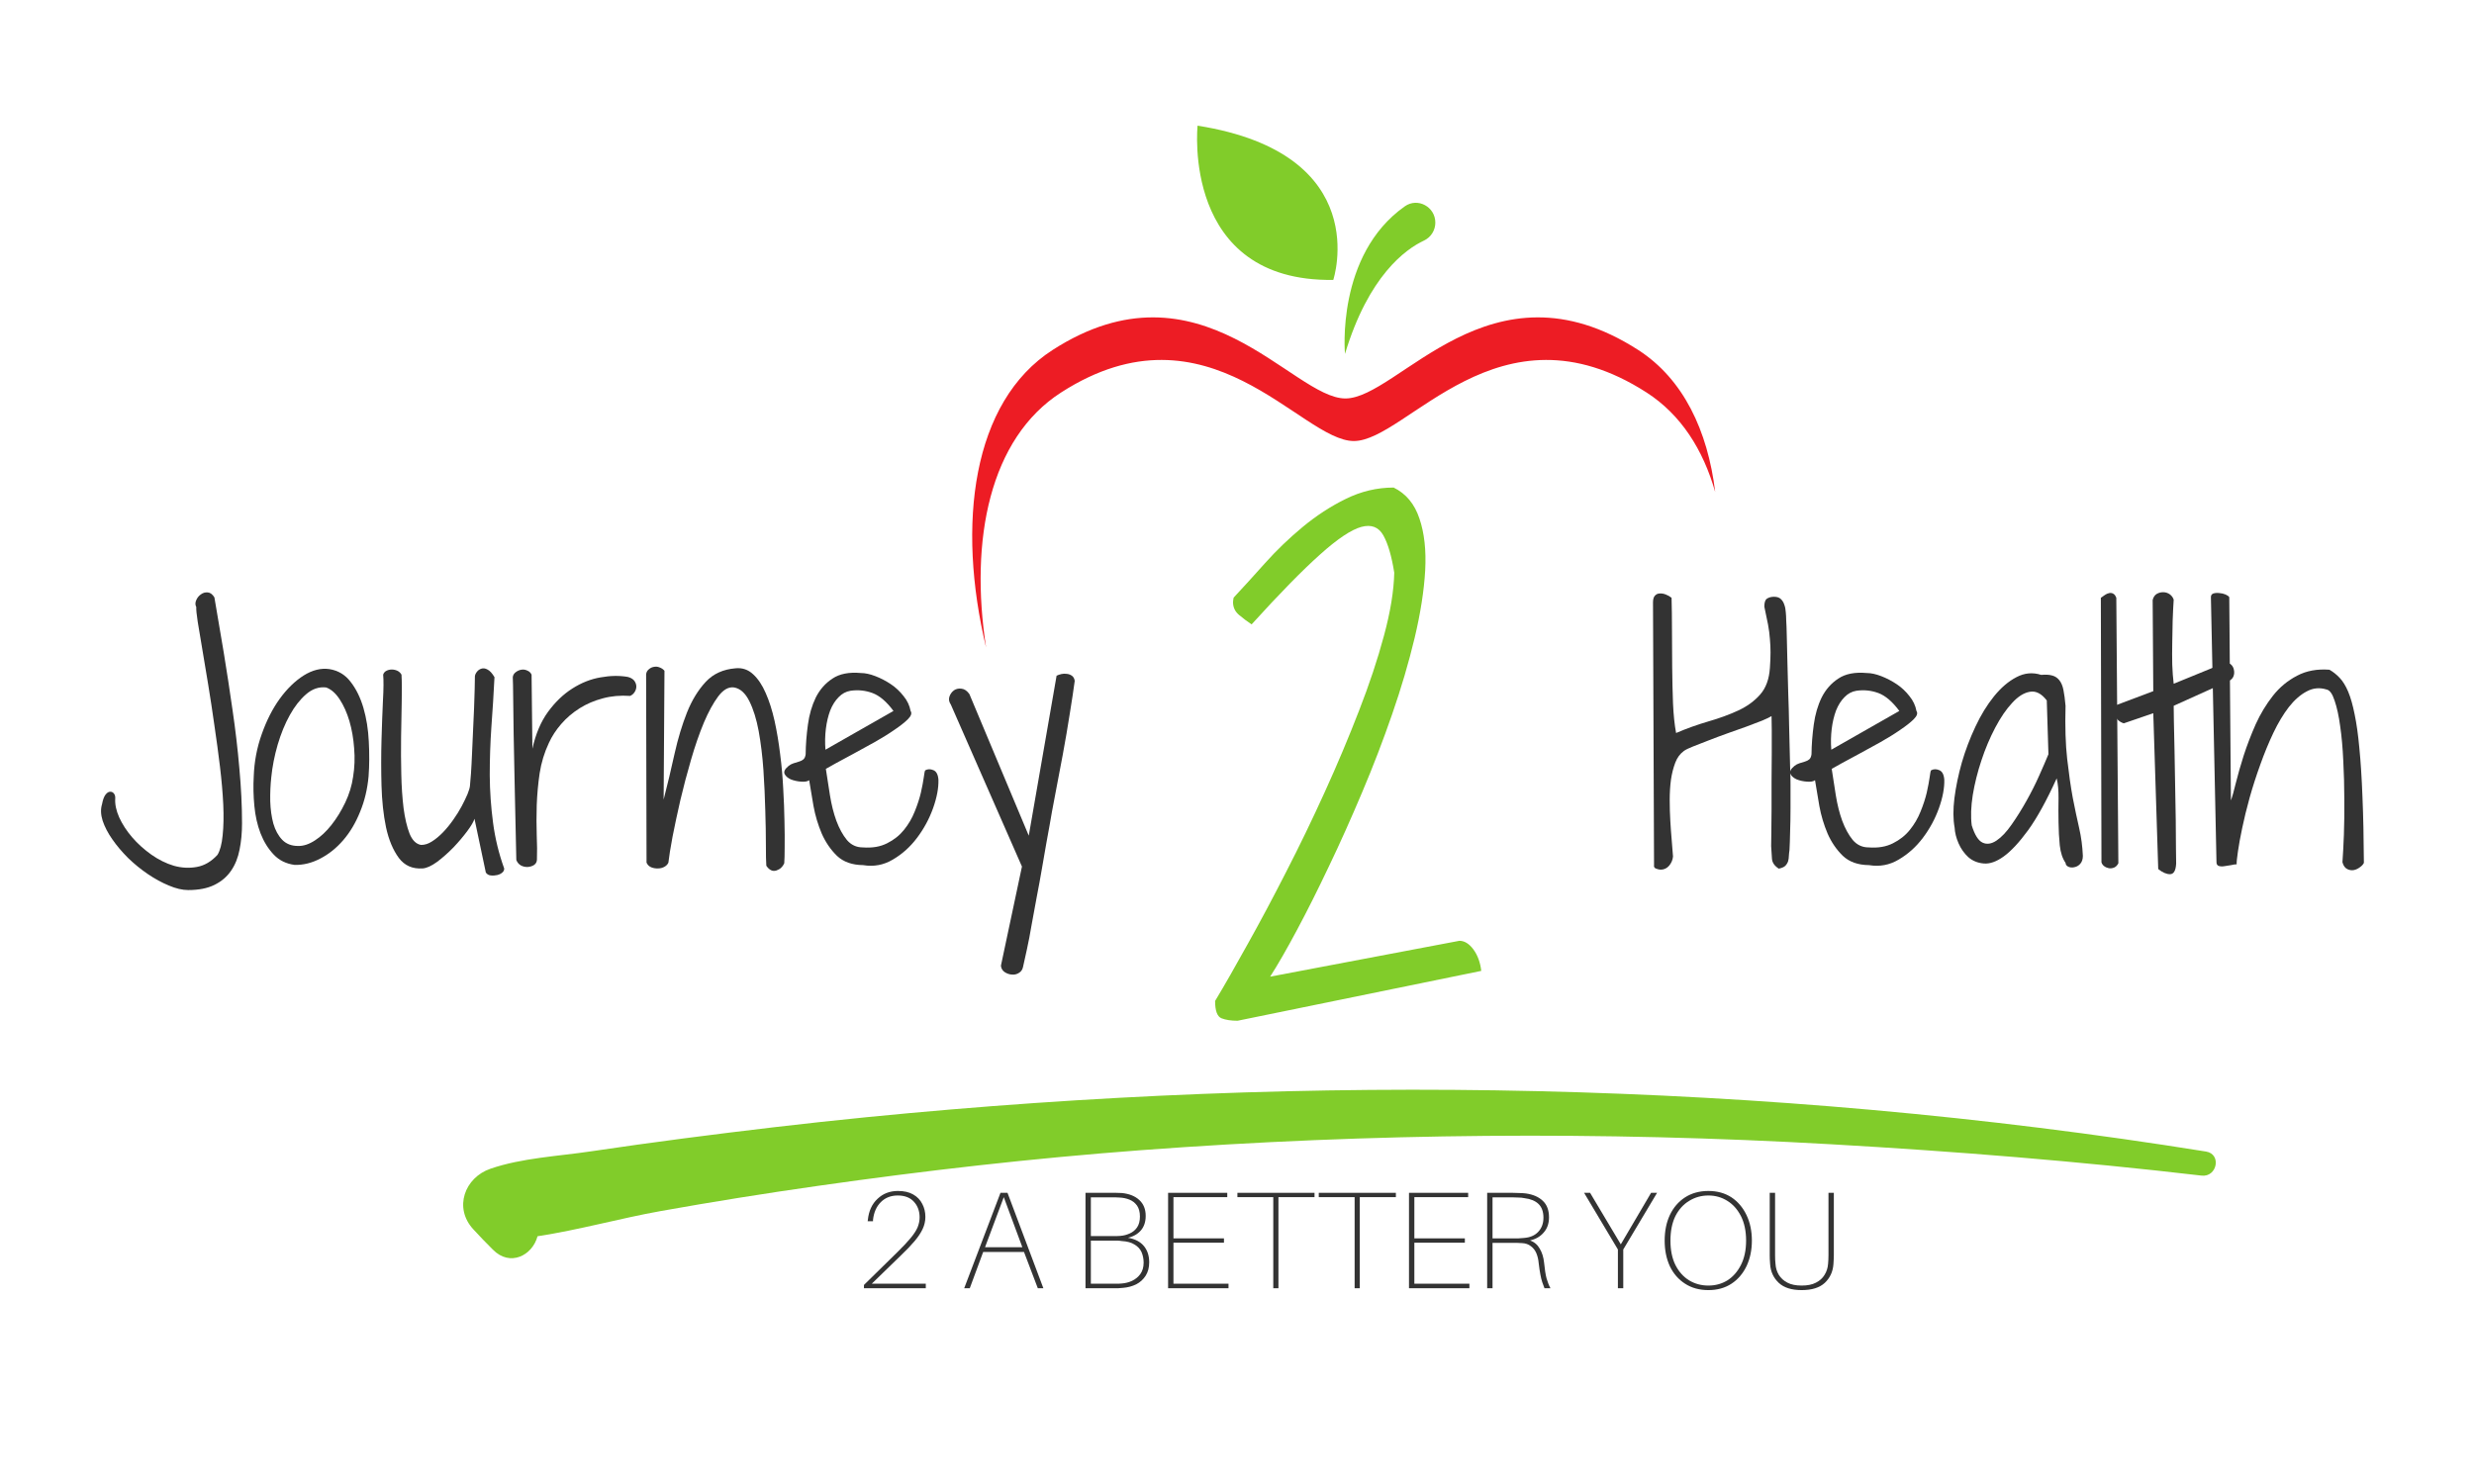
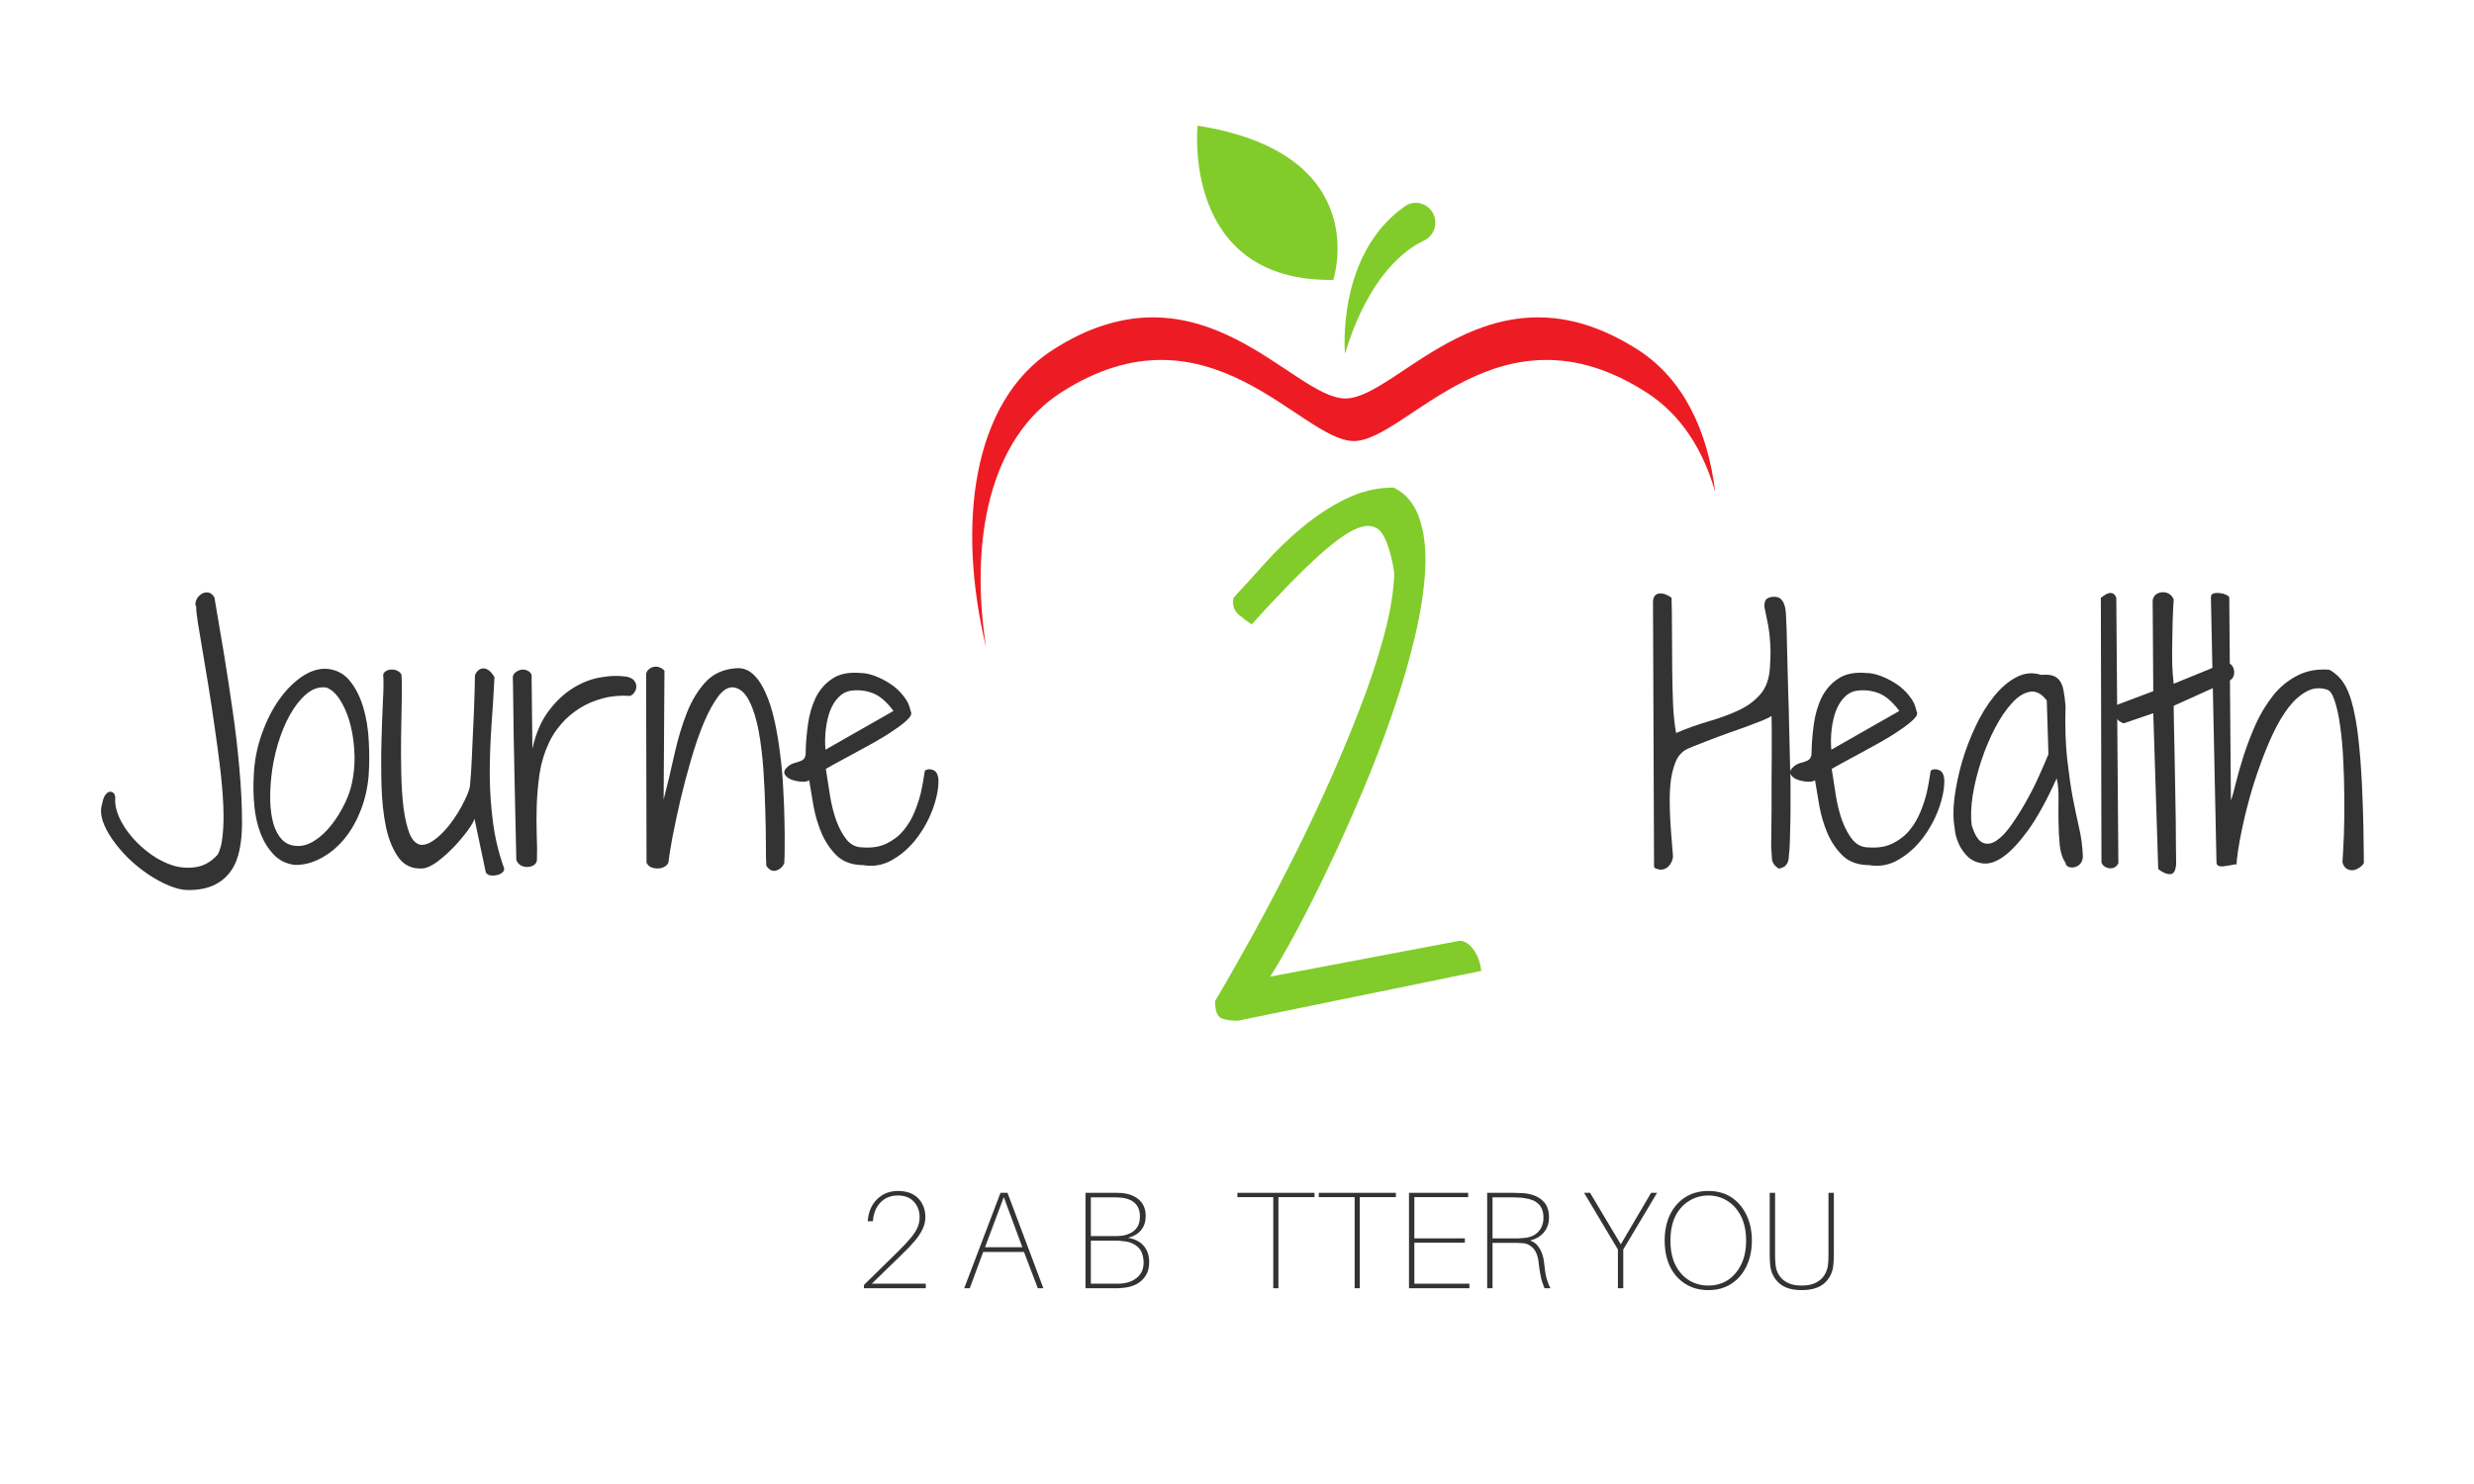
<svg xmlns="http://www.w3.org/2000/svg" width="250" zoomAndPan="magnify" viewBox="0 0 187.5 112.5" height="150" preserveAspectRatio="xMidYMid meet" version="1.0">
  <defs>
    <g />
    <clipPath id="a3a3a2a384">
      <path d="M 73 24 L 129.992 24 L 129.992 49.094 L 73 49.094 Z M 73 24 " clip-rule="nonzero" />
    </clipPath>
    <clipPath id="fbeb80b26b">
      <path d="M 90 9.52 L 102 9.52 L 102 22 L 90 22 Z M 90 9.52 " clip-rule="nonzero" />
    </clipPath>
  </defs>
  <g fill="#81cc2a" fill-opacity="1">
    <g transform="translate(91.465, 77.773)">
      <g>
        <path d="M 0.625 -1.891 C 1.344 -3.086 2.164 -4.523 3.094 -6.203 C 4.031 -7.879 5 -9.695 6 -11.656 C 7.008 -13.613 7.988 -15.641 8.938 -17.734 C 9.895 -19.836 10.758 -21.891 11.531 -23.891 C 12.312 -25.891 12.941 -27.785 13.422 -29.578 C 13.91 -31.379 14.172 -32.973 14.203 -34.359 C 14.004 -35.617 13.727 -36.562 13.375 -37.188 C 13.02 -37.82 12.461 -38.035 11.703 -37.828 C 10.941 -37.617 9.898 -36.922 8.578 -35.734 C 7.254 -34.555 5.523 -32.789 3.391 -30.438 C 3.066 -30.656 2.75 -30.895 2.438 -31.156 C 2.133 -31.414 1.984 -31.738 1.984 -32.125 C 1.984 -32.156 1.988 -32.211 2 -32.297 C 2.02 -32.379 2.031 -32.438 2.031 -32.469 C 2.75 -33.238 3.539 -34.109 4.406 -35.078 C 5.281 -36.055 6.234 -36.973 7.266 -37.828 C 8.297 -38.68 9.383 -39.391 10.531 -39.953 C 11.688 -40.523 12.895 -40.812 14.156 -40.812 C 15.094 -40.352 15.742 -39.57 16.109 -38.469 C 16.484 -37.375 16.629 -36.062 16.547 -34.531 C 16.461 -33 16.195 -31.297 15.75 -29.422 C 15.301 -27.547 14.734 -25.617 14.047 -23.641 C 13.367 -21.672 12.609 -19.691 11.766 -17.703 C 10.93 -15.723 10.094 -13.852 9.25 -12.094 C 8.414 -10.332 7.609 -8.723 6.828 -7.266 C 6.055 -5.816 5.379 -4.641 4.797 -3.734 L 19.141 -6.453 C 19.523 -6.453 19.879 -6.234 20.203 -5.797 C 20.523 -5.359 20.723 -4.816 20.797 -4.172 L 2.328 -0.391 C 1.836 -0.391 1.43 -0.453 1.109 -0.578 C 0.785 -0.711 0.625 -1.148 0.625 -1.891 Z M 0.625 -1.891 " />
      </g>
    </g>
  </g>
  <g fill="#333333" fill-opacity="1">
    <g transform="translate(124.716, 65.662)">
      <g>
        <path d="M 9.547 -11.375 C 9.41 -11.289 9.172 -11.176 8.828 -11.031 C 8.484 -10.895 8.086 -10.742 7.641 -10.578 C 7.203 -10.422 6.734 -10.254 6.234 -10.078 C 5.734 -9.898 5.258 -9.723 4.812 -9.547 C 4.363 -9.379 3.961 -9.223 3.609 -9.078 C 3.266 -8.941 3.031 -8.828 2.906 -8.734 C 2.613 -8.523 2.395 -8.227 2.25 -7.844 C 2.102 -7.457 1.992 -7.023 1.922 -6.547 C 1.859 -6.066 1.828 -5.555 1.828 -5.016 C 1.828 -4.473 1.844 -3.941 1.875 -3.422 C 1.906 -2.898 1.941 -2.398 1.984 -1.922 C 2.023 -1.453 2.055 -1.055 2.078 -0.734 C 2.055 -0.473 1.957 -0.238 1.781 -0.031 C 1.613 0.164 1.398 0.266 1.141 0.266 C 1.047 0.266 0.93 0.238 0.797 0.188 C 0.672 0.145 0.617 0.055 0.641 -0.078 L 0.562 -20 C 0.562 -20.227 0.609 -20.395 0.703 -20.5 C 0.805 -20.613 0.93 -20.672 1.078 -20.672 C 1.223 -20.68 1.375 -20.656 1.531 -20.594 C 1.695 -20.531 1.844 -20.445 1.969 -20.344 C 1.988 -19.633 2 -18.816 2 -17.891 C 2 -16.961 2.004 -16.023 2.016 -15.078 C 2.023 -14.129 2.047 -13.219 2.078 -12.344 C 2.117 -11.469 2.195 -10.719 2.312 -10.094 C 3.113 -10.438 3.926 -10.727 4.75 -10.969 C 5.582 -11.207 6.336 -11.484 7.016 -11.797 C 7.691 -12.109 8.25 -12.516 8.688 -13.016 C 9.125 -13.516 9.367 -14.188 9.422 -15.031 C 9.453 -15.469 9.469 -15.859 9.469 -16.203 C 9.469 -16.547 9.453 -16.883 9.422 -17.219 C 9.398 -17.562 9.352 -17.926 9.281 -18.312 C 9.207 -18.695 9.113 -19.148 9 -19.672 C 9 -19.992 9.066 -20.195 9.203 -20.281 C 9.348 -20.375 9.523 -20.422 9.734 -20.422 C 9.961 -20.422 10.133 -20.363 10.25 -20.25 C 10.375 -20.133 10.461 -19.988 10.516 -19.812 C 10.578 -19.645 10.613 -19.457 10.625 -19.25 C 10.645 -19.039 10.656 -18.848 10.656 -18.672 C 10.676 -18.391 10.691 -17.957 10.703 -17.375 C 10.723 -16.789 10.738 -16.133 10.75 -15.406 C 10.77 -14.688 10.789 -13.914 10.812 -13.094 C 10.844 -12.281 10.863 -11.508 10.875 -10.781 C 10.895 -10.062 10.91 -9.41 10.922 -8.828 C 10.941 -8.242 10.953 -7.816 10.953 -7.547 C 10.973 -7.203 10.984 -6.742 10.984 -6.172 C 10.984 -5.598 10.984 -5.004 10.984 -4.391 C 10.984 -3.773 10.973 -3.176 10.953 -2.594 C 10.941 -2.02 10.926 -1.562 10.906 -1.219 C 10.883 -1.07 10.867 -0.926 10.859 -0.781 C 10.859 -0.633 10.836 -0.492 10.797 -0.359 C 10.754 -0.234 10.68 -0.117 10.578 -0.016 C 10.473 0.078 10.312 0.145 10.094 0.188 C 9.77 -0.02 9.598 -0.27 9.578 -0.562 C 9.555 -0.852 9.535 -1.172 9.516 -1.516 C 9.516 -1.711 9.52 -2.066 9.531 -2.578 C 9.539 -3.086 9.547 -3.676 9.547 -4.344 C 9.547 -5.008 9.547 -5.711 9.547 -6.453 C 9.555 -7.191 9.562 -7.891 9.562 -8.547 C 9.562 -9.211 9.562 -9.801 9.562 -10.312 C 9.562 -10.82 9.555 -11.176 9.547 -11.375 Z M 9.547 -11.375 " />
      </g>
    </g>
  </g>
  <g fill="#333333" fill-opacity="1">
    <g transform="translate(136.088, 65.662)">
      <g>
        <path d="M 1.469 -6.516 C 1.352 -6.422 1.148 -6.383 0.859 -6.406 C 0.578 -6.426 0.316 -6.484 0.078 -6.578 C -0.148 -6.68 -0.305 -6.816 -0.391 -6.984 C -0.473 -7.16 -0.375 -7.363 -0.094 -7.594 C 0.02 -7.688 0.145 -7.754 0.281 -7.797 C 0.414 -7.836 0.551 -7.879 0.688 -7.922 C 0.832 -7.961 0.945 -8.02 1.031 -8.094 C 1.125 -8.176 1.18 -8.305 1.203 -8.484 C 1.211 -9.223 1.27 -9.973 1.375 -10.734 C 1.477 -11.492 1.676 -12.176 1.969 -12.781 C 2.27 -13.383 2.691 -13.863 3.234 -14.219 C 3.773 -14.582 4.492 -14.723 5.391 -14.641 C 5.711 -14.641 6.078 -14.562 6.484 -14.406 C 6.891 -14.25 7.281 -14.047 7.656 -13.797 C 8.031 -13.547 8.352 -13.242 8.625 -12.891 C 8.906 -12.547 9.082 -12.172 9.156 -11.766 C 9.27 -11.598 9.203 -11.391 8.953 -11.141 C 8.711 -10.898 8.367 -10.629 7.922 -10.328 C 7.484 -10.023 6.988 -9.719 6.438 -9.406 C 5.883 -9.102 5.352 -8.812 4.844 -8.531 C 4.332 -8.258 3.879 -8.016 3.484 -7.797 C 3.098 -7.586 2.848 -7.445 2.734 -7.375 C 2.828 -6.738 2.93 -6.066 3.047 -5.359 C 3.16 -4.66 3.32 -4.02 3.531 -3.438 C 3.75 -2.852 4.016 -2.367 4.328 -1.984 C 4.648 -1.609 5.051 -1.422 5.531 -1.422 C 6.25 -1.367 6.863 -1.473 7.375 -1.734 C 7.895 -1.992 8.32 -2.332 8.656 -2.75 C 9 -3.176 9.27 -3.641 9.469 -4.141 C 9.676 -4.648 9.832 -5.129 9.938 -5.578 C 10.039 -6.035 10.113 -6.422 10.156 -6.734 C 10.195 -7.055 10.234 -7.234 10.266 -7.266 C 10.453 -7.367 10.656 -7.375 10.875 -7.281 C 11.102 -7.195 11.234 -6.957 11.266 -6.562 C 11.285 -5.926 11.148 -5.203 10.859 -4.391 C 10.566 -3.578 10.16 -2.828 9.641 -2.141 C 9.129 -1.461 8.52 -0.914 7.812 -0.5 C 7.113 -0.082 6.363 0.055 5.562 -0.078 C 4.727 -0.086 4.066 -0.32 3.578 -0.781 C 3.098 -1.25 2.711 -1.812 2.422 -2.469 C 2.141 -3.133 1.93 -3.832 1.797 -4.562 C 1.672 -5.289 1.562 -5.941 1.469 -6.516 Z M 7.859 -11.766 C 7.336 -12.473 6.805 -12.926 6.266 -13.125 C 5.734 -13.32 5.18 -13.379 4.609 -13.297 C 4.266 -13.242 3.961 -13.082 3.703 -12.812 C 3.441 -12.551 3.227 -12.211 3.062 -11.797 C 2.906 -11.379 2.797 -10.914 2.734 -10.406 C 2.672 -9.895 2.66 -9.367 2.703 -8.828 Z M 7.859 -11.766 " />
      </g>
    </g>
  </g>
  <g fill="#333333" fill-opacity="1">
    <g transform="translate(147.606, 65.662)">
      <g>
        <path d="M 8.938 -0.25 C 8.707 -0.582 8.562 -1.023 8.5 -1.578 C 8.445 -2.141 8.414 -2.723 8.406 -3.328 C 8.395 -3.941 8.395 -4.547 8.406 -5.141 C 8.414 -5.734 8.367 -6.238 8.266 -6.656 C 7.504 -4.977 6.785 -3.672 6.109 -2.734 C 5.43 -1.805 4.812 -1.141 4.25 -0.734 C 3.695 -0.336 3.191 -0.16 2.734 -0.203 C 2.273 -0.242 1.883 -0.406 1.562 -0.688 C 1.25 -0.977 1.004 -1.328 0.828 -1.734 C 0.648 -2.148 0.551 -2.547 0.531 -2.922 C 0.414 -3.547 0.41 -4.289 0.516 -5.156 C 0.629 -6.031 0.816 -6.93 1.078 -7.859 C 1.348 -8.785 1.691 -9.691 2.109 -10.578 C 2.523 -11.461 2.992 -12.227 3.516 -12.875 C 4.047 -13.531 4.613 -14.016 5.219 -14.328 C 5.82 -14.648 6.445 -14.707 7.094 -14.5 C 7.426 -14.531 7.703 -14.516 7.922 -14.453 C 8.141 -14.398 8.32 -14.281 8.469 -14.094 C 8.613 -13.914 8.719 -13.664 8.781 -13.344 C 8.844 -13.031 8.895 -12.633 8.938 -12.156 C 8.895 -10.57 8.938 -9.227 9.062 -8.125 C 9.188 -7.02 9.328 -6.039 9.484 -5.188 C 9.648 -4.344 9.812 -3.578 9.969 -2.891 C 10.125 -2.211 10.219 -1.508 10.25 -0.781 C 10.25 -0.52 10.18 -0.316 10.047 -0.172 C 9.922 -0.035 9.773 0.047 9.609 0.078 C 9.453 0.117 9.301 0.109 9.156 0.047 C 9.02 -0.016 8.945 -0.113 8.938 -0.25 Z M 7.516 -12.562 C 7.117 -13.082 6.691 -13.301 6.234 -13.219 C 5.785 -13.145 5.336 -12.863 4.891 -12.375 C 4.441 -11.895 4.016 -11.27 3.609 -10.5 C 3.203 -9.727 2.852 -8.898 2.562 -8.016 C 2.27 -7.141 2.051 -6.266 1.906 -5.391 C 1.77 -4.523 1.742 -3.758 1.828 -3.094 C 2.055 -2.363 2.332 -1.926 2.656 -1.781 C 2.977 -1.633 3.328 -1.688 3.703 -1.938 C 4.078 -2.188 4.457 -2.586 4.844 -3.141 C 5.238 -3.703 5.613 -4.301 5.969 -4.938 C 6.332 -5.582 6.656 -6.223 6.938 -6.859 C 7.227 -7.504 7.461 -8.047 7.641 -8.484 Z M 7.516 -12.562 " />
      </g>
    </g>
  </g>
  <g fill="#333333" fill-opacity="1">
    <g transform="translate(158.344, 65.662)">
      <g>
        <path d="M 0.875 -20.344 C 0.977 -20.414 1.082 -20.488 1.188 -20.562 C 1.289 -20.633 1.398 -20.68 1.516 -20.703 C 1.629 -20.723 1.727 -20.707 1.812 -20.656 C 1.906 -20.613 1.984 -20.508 2.047 -20.344 L 2.203 -0.219 C 2.117 -0.051 2.008 0.055 1.875 0.109 C 1.75 0.16 1.617 0.176 1.484 0.156 C 1.359 0.133 1.238 0.082 1.125 0 C 1.02 -0.082 0.953 -0.18 0.922 -0.297 Z M 0.875 -20.344 " />
      </g>
    </g>
  </g>
  <g fill="#333333" fill-opacity="1">
    <g transform="translate(161.443, 65.662)">
      <g>
        <path d="M 1.75 -11.594 L -0.484 -10.828 C -0.66 -10.879 -0.812 -10.969 -0.938 -11.094 C -1.062 -11.227 -1.145 -11.367 -1.188 -11.516 C -1.238 -11.66 -1.254 -11.797 -1.234 -11.922 C -1.211 -12.055 -1.145 -12.156 -1.031 -12.219 L 1.75 -13.266 L 1.703 -20.172 C 1.754 -20.391 1.859 -20.547 2.016 -20.641 C 2.18 -20.734 2.348 -20.773 2.516 -20.766 C 2.691 -20.766 2.852 -20.711 3 -20.609 C 3.145 -20.504 3.242 -20.367 3.297 -20.203 C 3.266 -19.703 3.238 -19.172 3.219 -18.609 C 3.207 -18.047 3.195 -17.484 3.188 -16.922 C 3.176 -16.359 3.176 -15.812 3.188 -15.281 C 3.207 -14.758 3.242 -14.273 3.297 -13.828 L 7.078 -15.375 C 7.305 -15.438 7.484 -15.414 7.609 -15.312 C 7.742 -15.207 7.828 -15.066 7.859 -14.891 C 7.898 -14.723 7.891 -14.555 7.828 -14.391 C 7.766 -14.234 7.648 -14.117 7.484 -14.047 L 3.297 -12.156 C 3.297 -11.988 3.301 -11.598 3.312 -10.984 C 3.332 -10.379 3.348 -9.66 3.359 -8.828 C 3.379 -8.004 3.395 -7.117 3.406 -6.172 C 3.426 -5.223 3.441 -4.332 3.453 -3.5 C 3.461 -2.676 3.469 -1.957 3.469 -1.344 C 3.477 -0.738 3.484 -0.352 3.484 -0.188 C 3.453 0.344 3.297 0.609 3.016 0.609 C 2.742 0.609 2.445 0.477 2.125 0.219 Z M 1.75 -11.594 " />
      </g>
    </g>
  </g>
  <g fill="#333333" fill-opacity="1">
    <g transform="translate(167.202, 65.662)">
      <g>
        <path d="M 10.328 -0.297 C 10.367 -0.848 10.406 -1.547 10.438 -2.391 C 10.469 -3.234 10.477 -4.133 10.469 -5.094 C 10.469 -6.051 10.441 -7.016 10.391 -7.984 C 10.348 -8.953 10.27 -9.828 10.156 -10.609 C 10.051 -11.391 9.91 -12.035 9.734 -12.547 C 9.566 -13.066 9.363 -13.348 9.125 -13.391 C 8.602 -13.555 8.102 -13.508 7.625 -13.25 C 7.145 -13 6.691 -12.602 6.266 -12.062 C 5.848 -11.52 5.457 -10.867 5.094 -10.109 C 4.738 -9.359 4.41 -8.562 4.109 -7.719 C 3.805 -6.883 3.535 -6.047 3.297 -5.203 C 3.066 -4.367 2.879 -3.602 2.734 -2.906 C 2.586 -2.207 2.477 -1.609 2.406 -1.109 C 2.332 -0.609 2.301 -0.285 2.312 -0.141 C 2.195 -0.141 2.055 -0.117 1.891 -0.078 C 1.723 -0.047 1.555 -0.02 1.391 0 C 1.223 0.031 1.078 0.023 0.953 -0.016 C 0.836 -0.055 0.781 -0.156 0.781 -0.312 L 0.359 -20.391 C 0.359 -20.535 0.422 -20.629 0.547 -20.672 C 0.68 -20.711 0.832 -20.723 1 -20.703 C 1.164 -20.691 1.32 -20.656 1.469 -20.594 C 1.613 -20.531 1.707 -20.461 1.75 -20.391 L 1.875 -4.984 C 1.977 -5.254 2.102 -5.695 2.25 -6.312 C 2.406 -6.938 2.602 -7.629 2.844 -8.391 C 3.094 -9.16 3.395 -9.945 3.75 -10.75 C 4.113 -11.551 4.551 -12.273 5.062 -12.922 C 5.57 -13.566 6.18 -14.07 6.891 -14.438 C 7.598 -14.812 8.414 -14.961 9.344 -14.891 C 9.633 -14.723 9.895 -14.516 10.125 -14.266 C 10.363 -14.016 10.578 -13.664 10.766 -13.219 C 10.953 -12.77 11.113 -12.203 11.25 -11.516 C 11.395 -10.828 11.516 -9.973 11.609 -8.953 C 11.711 -7.93 11.789 -6.703 11.844 -5.266 C 11.906 -3.836 11.941 -2.164 11.953 -0.25 C 11.898 -0.133 11.801 -0.023 11.656 0.078 C 11.508 0.191 11.352 0.266 11.188 0.297 C 11.02 0.328 10.852 0.301 10.688 0.219 C 10.52 0.133 10.398 -0.035 10.328 -0.297 Z M 10.328 -0.297 " />
      </g>
    </g>
  </g>
  <g fill="#333333" fill-opacity="1">
    <g transform="translate(7.437, 65.662)">
      <g>
        <path d="M 0.297 -4.703 C 0.359 -5.035 0.445 -5.273 0.562 -5.422 C 0.676 -5.566 0.789 -5.641 0.906 -5.641 C 1.02 -5.648 1.113 -5.609 1.188 -5.516 C 1.27 -5.422 1.305 -5.297 1.297 -5.141 C 1.266 -4.703 1.363 -4.223 1.594 -3.703 C 1.832 -3.18 2.16 -2.676 2.578 -2.188 C 2.992 -1.707 3.477 -1.27 4.031 -0.875 C 4.582 -0.488 5.148 -0.207 5.734 -0.031 C 6.316 0.133 6.895 0.164 7.469 0.062 C 8.051 -0.039 8.578 -0.348 9.047 -0.859 C 9.242 -1.18 9.375 -1.676 9.438 -2.344 C 9.508 -3.008 9.523 -3.785 9.484 -4.672 C 9.441 -5.555 9.359 -6.516 9.234 -7.547 C 9.109 -8.578 8.969 -9.617 8.812 -10.672 C 8.664 -11.723 8.508 -12.75 8.344 -13.75 C 8.176 -14.75 8.023 -15.656 7.891 -16.469 C 7.754 -17.281 7.641 -17.969 7.547 -18.531 C 7.461 -19.094 7.426 -19.461 7.438 -19.641 C 7.352 -19.805 7.352 -19.984 7.438 -20.172 C 7.52 -20.359 7.641 -20.504 7.797 -20.609 C 7.953 -20.723 8.125 -20.77 8.312 -20.75 C 8.5 -20.738 8.664 -20.613 8.812 -20.375 C 9.039 -19.051 9.273 -17.664 9.516 -16.219 C 9.754 -14.77 9.977 -13.305 10.188 -11.828 C 10.406 -10.348 10.578 -8.879 10.703 -7.422 C 10.836 -5.973 10.906 -4.582 10.906 -3.25 C 10.906 -2.531 10.844 -1.863 10.719 -1.25 C 10.602 -0.645 10.391 -0.113 10.078 0.344 C 9.766 0.801 9.344 1.16 8.812 1.422 C 8.289 1.68 7.629 1.812 6.828 1.812 C 6.379 1.812 5.891 1.695 5.359 1.469 C 4.828 1.25 4.301 0.961 3.781 0.609 C 3.258 0.254 2.758 -0.148 2.281 -0.609 C 1.812 -1.078 1.41 -1.551 1.078 -2.031 C 0.742 -2.508 0.5 -2.977 0.344 -3.438 C 0.195 -3.906 0.18 -4.328 0.297 -4.703 Z M 0.297 -4.703 " />
      </g>
    </g>
  </g>
  <g fill="#333333" fill-opacity="1">
    <g transform="translate(18.809, 65.662)">
      <g>
        <path d="M 3.531 -0.094 C 2.883 -0.176 2.352 -0.438 1.938 -0.875 C 1.52 -1.312 1.188 -1.848 0.938 -2.484 C 0.695 -3.117 0.539 -3.812 0.469 -4.562 C 0.395 -5.32 0.379 -6.07 0.422 -6.812 C 0.461 -7.926 0.664 -8.992 1.031 -10.016 C 1.395 -11.047 1.848 -11.938 2.391 -12.688 C 2.941 -13.445 3.547 -14.035 4.203 -14.453 C 4.867 -14.867 5.52 -15.031 6.156 -14.938 C 6.82 -14.832 7.359 -14.508 7.766 -13.969 C 8.18 -13.438 8.504 -12.781 8.734 -12 C 8.961 -11.219 9.098 -10.367 9.141 -9.453 C 9.191 -8.535 9.188 -7.656 9.125 -6.812 C 9.039 -5.852 8.828 -4.957 8.484 -4.125 C 8.148 -3.289 7.723 -2.57 7.203 -1.969 C 6.691 -1.375 6.113 -0.91 5.469 -0.578 C 4.832 -0.242 4.188 -0.082 3.531 -0.094 Z M 5.906 -13.547 C 5.363 -13.609 4.859 -13.438 4.391 -13.031 C 3.93 -12.633 3.52 -12.109 3.156 -11.453 C 2.789 -10.797 2.484 -10.047 2.234 -9.203 C 1.992 -8.367 1.832 -7.547 1.75 -6.734 C 1.688 -6.148 1.66 -5.547 1.672 -4.922 C 1.691 -4.305 1.77 -3.742 1.906 -3.234 C 2.051 -2.734 2.273 -2.32 2.578 -2 C 2.879 -1.688 3.281 -1.531 3.781 -1.531 C 4.188 -1.52 4.613 -1.66 5.062 -1.953 C 5.508 -2.242 5.926 -2.633 6.312 -3.125 C 6.707 -3.625 7.055 -4.191 7.359 -4.828 C 7.66 -5.461 7.859 -6.113 7.953 -6.781 C 8.066 -7.477 8.094 -8.195 8.031 -8.938 C 7.977 -9.676 7.859 -10.363 7.672 -11 C 7.484 -11.633 7.238 -12.18 6.938 -12.641 C 6.633 -13.109 6.289 -13.41 5.906 -13.547 Z M 5.906 -13.547 " />
      </g>
    </g>
  </g>
  <g fill="#333333" fill-opacity="1">
    <g transform="translate(28.351, 65.662)">
      <g>
        <path d="M 7.641 -14.391 C 7.648 -14.492 7.695 -14.602 7.781 -14.719 C 7.875 -14.844 7.988 -14.926 8.125 -14.969 C 8.27 -15.02 8.426 -15 8.594 -14.906 C 8.77 -14.82 8.945 -14.629 9.125 -14.328 C 9.062 -13.066 8.984 -11.812 8.891 -10.562 C 8.805 -9.32 8.766 -8.098 8.766 -6.891 C 8.773 -5.68 8.859 -4.484 9.016 -3.297 C 9.172 -2.109 9.453 -0.953 9.859 0.172 C 9.867 0.285 9.828 0.383 9.734 0.469 C 9.641 0.562 9.508 0.629 9.344 0.672 C 9.176 0.711 9.008 0.723 8.844 0.703 C 8.688 0.691 8.562 0.617 8.469 0.484 L 7.609 -3.594 C 7.547 -3.375 7.363 -3.062 7.062 -2.656 C 6.758 -2.25 6.41 -1.836 6.016 -1.422 C 5.617 -1.016 5.207 -0.648 4.781 -0.328 C 4.352 -0.016 3.988 0.148 3.688 0.172 C 2.914 0.223 2.312 -0.039 1.875 -0.625 C 1.438 -1.219 1.113 -1.988 0.906 -2.938 C 0.707 -3.895 0.594 -4.957 0.562 -6.125 C 0.531 -7.289 0.531 -8.426 0.562 -9.531 C 0.594 -10.645 0.629 -11.648 0.672 -12.547 C 0.723 -13.441 0.727 -14.098 0.688 -14.516 C 0.727 -14.648 0.812 -14.75 0.938 -14.812 C 1.062 -14.875 1.195 -14.906 1.344 -14.906 C 1.488 -14.906 1.629 -14.875 1.766 -14.812 C 1.898 -14.75 2.004 -14.648 2.078 -14.516 C 2.109 -13.961 2.113 -13.27 2.094 -12.438 C 2.082 -11.613 2.066 -10.734 2.047 -9.797 C 2.035 -8.859 2.039 -7.914 2.062 -6.969 C 2.082 -6.031 2.141 -5.176 2.234 -4.406 C 2.336 -3.633 2.488 -2.988 2.688 -2.469 C 2.895 -1.957 3.188 -1.672 3.562 -1.609 C 3.844 -1.609 4.117 -1.695 4.391 -1.875 C 4.672 -2.051 4.945 -2.281 5.219 -2.562 C 5.5 -2.852 5.758 -3.172 6 -3.516 C 6.25 -3.867 6.461 -4.211 6.641 -4.547 C 6.816 -4.879 6.961 -5.18 7.078 -5.453 C 7.191 -5.734 7.254 -5.945 7.266 -6.094 C 7.285 -6.289 7.312 -6.602 7.344 -7.031 C 7.375 -7.469 7.398 -7.957 7.422 -8.5 C 7.453 -9.051 7.477 -9.633 7.5 -10.25 C 7.531 -10.863 7.555 -11.441 7.578 -11.984 C 7.598 -12.535 7.613 -13.023 7.625 -13.453 C 7.633 -13.891 7.641 -14.203 7.641 -14.391 Z M 7.641 -14.391 " />
      </g>
    </g>
  </g>
  <g fill="#333333" fill-opacity="1">
    <g transform="translate(38.381, 65.662)">
      <g>
        <path d="M 0.75 -0.469 C 0.707 -2.707 0.664 -4.609 0.625 -6.172 C 0.594 -7.734 0.566 -9.023 0.547 -10.047 C 0.535 -11.078 0.523 -11.879 0.516 -12.453 C 0.516 -13.035 0.508 -13.461 0.5 -13.734 C 0.488 -14.016 0.484 -14.18 0.484 -14.234 C 0.484 -14.297 0.484 -14.332 0.484 -14.344 C 0.504 -14.488 0.578 -14.609 0.703 -14.703 C 0.836 -14.805 0.977 -14.867 1.125 -14.891 C 1.281 -14.922 1.43 -14.898 1.578 -14.828 C 1.734 -14.766 1.844 -14.66 1.906 -14.516 L 1.969 -8.906 C 2.219 -10.031 2.613 -10.961 3.156 -11.703 C 3.707 -12.453 4.32 -13.039 5 -13.469 C 5.688 -13.906 6.398 -14.188 7.141 -14.312 C 7.879 -14.445 8.566 -14.457 9.203 -14.344 C 9.41 -14.289 9.566 -14.203 9.672 -14.078 C 9.773 -13.953 9.832 -13.812 9.844 -13.656 C 9.852 -13.5 9.812 -13.348 9.719 -13.203 C 9.633 -13.066 9.52 -12.969 9.375 -12.906 C 8.633 -12.957 7.941 -12.895 7.297 -12.719 C 6.66 -12.551 6.078 -12.301 5.547 -11.969 C 5.016 -11.633 4.551 -11.238 4.156 -10.781 C 3.758 -10.32 3.445 -9.844 3.219 -9.344 C 2.875 -8.613 2.641 -7.844 2.516 -7.031 C 2.398 -6.227 2.328 -5.426 2.297 -4.625 C 2.273 -3.832 2.273 -3.078 2.297 -2.359 C 2.328 -1.648 2.332 -1.023 2.312 -0.484 C 2.301 -0.305 2.223 -0.172 2.078 -0.078 C 1.941 0.004 1.785 0.051 1.609 0.062 C 1.441 0.07 1.273 0.035 1.109 -0.047 C 0.941 -0.141 0.82 -0.281 0.75 -0.469 Z M 0.75 -0.469 " />
      </g>
    </g>
  </g>
  <g fill="#333333" fill-opacity="1">
    <g transform="translate(48.484, 65.662)">
      <g>
        <path d="M 0.484 -14.547 C 0.504 -14.703 0.57 -14.828 0.688 -14.922 C 0.801 -15.023 0.93 -15.086 1.078 -15.109 C 1.223 -15.141 1.367 -15.125 1.516 -15.062 C 1.66 -15.008 1.781 -14.926 1.875 -14.812 L 1.812 -5.047 C 2.113 -6.223 2.391 -7.383 2.641 -8.531 C 2.898 -9.676 3.211 -10.711 3.578 -11.641 C 3.953 -12.578 4.426 -13.352 5 -13.969 C 5.57 -14.582 6.328 -14.926 7.266 -15 C 7.773 -15.051 8.219 -14.898 8.594 -14.547 C 8.969 -14.203 9.285 -13.727 9.547 -13.125 C 9.816 -12.52 10.039 -11.816 10.219 -11.016 C 10.395 -10.211 10.535 -9.375 10.641 -8.5 C 10.754 -7.633 10.832 -6.758 10.875 -5.875 C 10.926 -5 10.957 -4.188 10.969 -3.438 C 10.988 -2.688 10.992 -2.023 10.984 -1.453 C 10.984 -0.891 10.973 -0.477 10.953 -0.219 C 10.836 0.051 10.641 0.234 10.359 0.328 C 10.078 0.422 9.82 0.301 9.594 -0.031 C 9.57 -0.332 9.562 -0.859 9.562 -1.609 C 9.562 -2.367 9.547 -3.238 9.516 -4.219 C 9.492 -5.195 9.445 -6.219 9.375 -7.281 C 9.301 -8.344 9.18 -9.328 9.016 -10.234 C 8.848 -11.141 8.613 -11.895 8.312 -12.5 C 8.008 -13.113 7.625 -13.461 7.156 -13.547 C 6.738 -13.609 6.336 -13.383 5.953 -12.875 C 5.578 -12.375 5.211 -11.707 4.859 -10.875 C 4.516 -10.051 4.191 -9.117 3.891 -8.078 C 3.586 -7.035 3.316 -6.008 3.078 -5 C 2.848 -3.988 2.648 -3.062 2.484 -2.219 C 2.328 -1.375 2.223 -0.723 2.172 -0.266 C 2.117 -0.141 2.02 -0.035 1.875 0.047 C 1.727 0.129 1.566 0.172 1.391 0.172 C 1.223 0.18 1.055 0.156 0.891 0.094 C 0.723 0.031 0.598 -0.086 0.516 -0.266 Z M 0.484 -14.547 " />
      </g>
    </g>
  </g>
  <g fill="#333333" fill-opacity="1">
    <g transform="translate(59.856, 65.662)">
      <g>
        <path d="M 1.469 -6.516 C 1.352 -6.422 1.148 -6.383 0.859 -6.406 C 0.578 -6.426 0.316 -6.484 0.078 -6.578 C -0.148 -6.68 -0.305 -6.816 -0.391 -6.984 C -0.473 -7.16 -0.375 -7.363 -0.094 -7.594 C 0.02 -7.688 0.145 -7.754 0.281 -7.797 C 0.414 -7.836 0.551 -7.879 0.688 -7.922 C 0.832 -7.961 0.945 -8.02 1.031 -8.094 C 1.125 -8.176 1.18 -8.305 1.203 -8.484 C 1.211 -9.223 1.27 -9.973 1.375 -10.734 C 1.477 -11.492 1.676 -12.176 1.969 -12.781 C 2.27 -13.383 2.691 -13.863 3.234 -14.219 C 3.773 -14.582 4.492 -14.723 5.391 -14.641 C 5.711 -14.641 6.078 -14.562 6.484 -14.406 C 6.891 -14.25 7.281 -14.047 7.656 -13.797 C 8.031 -13.547 8.352 -13.242 8.625 -12.891 C 8.906 -12.547 9.082 -12.172 9.156 -11.766 C 9.27 -11.598 9.203 -11.391 8.953 -11.141 C 8.711 -10.898 8.367 -10.629 7.922 -10.328 C 7.484 -10.023 6.988 -9.719 6.438 -9.406 C 5.883 -9.102 5.352 -8.812 4.844 -8.531 C 4.332 -8.258 3.879 -8.016 3.484 -7.797 C 3.098 -7.586 2.848 -7.445 2.734 -7.375 C 2.828 -6.738 2.93 -6.066 3.047 -5.359 C 3.16 -4.66 3.32 -4.02 3.531 -3.438 C 3.75 -2.852 4.016 -2.367 4.328 -1.984 C 4.648 -1.609 5.051 -1.422 5.531 -1.422 C 6.25 -1.367 6.863 -1.473 7.375 -1.734 C 7.895 -1.992 8.32 -2.332 8.656 -2.75 C 9 -3.176 9.27 -3.641 9.469 -4.141 C 9.676 -4.648 9.832 -5.129 9.938 -5.578 C 10.039 -6.035 10.113 -6.422 10.156 -6.734 C 10.195 -7.055 10.234 -7.234 10.266 -7.266 C 10.453 -7.367 10.656 -7.375 10.875 -7.281 C 11.102 -7.195 11.234 -6.957 11.266 -6.562 C 11.285 -5.926 11.148 -5.203 10.859 -4.391 C 10.566 -3.578 10.16 -2.828 9.641 -2.141 C 9.129 -1.461 8.52 -0.914 7.812 -0.5 C 7.113 -0.082 6.363 0.055 5.562 -0.078 C 4.727 -0.086 4.066 -0.32 3.578 -0.781 C 3.098 -1.25 2.711 -1.812 2.422 -2.469 C 2.141 -3.133 1.93 -3.832 1.797 -4.562 C 1.672 -5.289 1.562 -5.941 1.469 -6.516 Z M 7.859 -11.766 C 7.336 -12.473 6.805 -12.926 6.266 -13.125 C 5.734 -13.32 5.18 -13.379 4.609 -13.297 C 4.266 -13.242 3.961 -13.082 3.703 -12.812 C 3.441 -12.551 3.227 -12.211 3.062 -11.797 C 2.906 -11.379 2.797 -10.914 2.734 -10.406 C 2.672 -9.895 2.66 -9.367 2.703 -8.828 Z M 7.859 -11.766 " />
      </g>
    </g>
  </g>
  <g fill="#333333" fill-opacity="1">
    <g transform="translate(71.374, 65.662)">
      <g>
-         <path d="M 6.078 0.031 L 0.688 -12.25 C 0.551 -12.445 0.516 -12.645 0.578 -12.844 C 0.648 -13.051 0.766 -13.211 0.922 -13.328 C 1.086 -13.441 1.281 -13.484 1.5 -13.453 C 1.719 -13.43 1.914 -13.297 2.094 -13.047 L 6.594 -2.312 L 8.703 -14.438 C 8.805 -14.488 8.926 -14.531 9.062 -14.562 C 9.195 -14.594 9.332 -14.598 9.469 -14.578 C 9.613 -14.566 9.742 -14.52 9.859 -14.438 C 9.973 -14.363 10.047 -14.234 10.078 -14.047 C 9.992 -13.398 9.867 -12.57 9.703 -11.562 C 9.547 -10.551 9.367 -9.516 9.172 -8.453 C 8.973 -7.391 8.781 -6.375 8.594 -5.406 C 8.406 -4.438 8.266 -3.664 8.172 -3.094 C 8.109 -2.758 8.023 -2.301 7.922 -1.719 C 7.828 -1.145 7.719 -0.516 7.594 0.172 C 7.477 0.859 7.348 1.57 7.203 2.312 C 7.066 3.051 6.938 3.758 6.812 4.438 C 6.695 5.125 6.578 5.75 6.453 6.312 C 6.328 6.875 6.227 7.32 6.156 7.656 C 6.113 7.852 6.008 8 5.844 8.094 C 5.688 8.195 5.508 8.238 5.312 8.219 C 5.125 8.207 4.941 8.145 4.766 8.031 C 4.598 7.914 4.504 7.754 4.484 7.547 Z M 6.078 0.031 " />
-       </g>
+         </g>
    </g>
  </g>
  <g fill="#333333" fill-opacity="1">
    <g transform="translate(81.77, 65.662)">
      <g />
    </g>
  </g>
  <g clip-path="url(#a3a3a2a384)">
    <path fill="#ed1c24" d="M 80.418 29.754 C 91.629 22.543 98.574 33.434 102.605 33.434 C 106.633 33.434 113.582 22.543 124.789 29.754 C 127.387 31.426 129.078 34.078 129.992 37.301 C 129.426 32.637 127.574 28.727 124.152 26.527 C 112.941 19.316 105.996 30.207 101.965 30.207 C 97.934 30.207 90.988 19.316 79.781 26.527 C 73.668 30.457 72.496 39.75 74.734 49.086 C 73.473 40.902 75.012 33.23 80.418 29.754 " fill-opacity="1" fill-rule="nonzero" />
  </g>
  <path fill="#81cc2a" d="M 101.934 26.828 C 101.934 26.828 101.23 19.332 106.469 15.641 C 107.441 14.953 108.781 15.672 108.781 16.879 C 108.781 17.461 108.445 17.988 107.926 18.234 C 106.523 18.891 103.723 20.902 101.934 26.828 " fill-opacity="1" fill-rule="nonzero" />
  <g clip-path="url(#fbeb80b26b)">
    <path fill="#81cc2a" d="M 90.762 9.527 C 90.762 9.527 89.516 21.387 101.047 21.219 C 101.047 21.219 104.211 11.652 90.762 9.527 " fill-opacity="1" fill-rule="nonzero" />
  </g>
  <g fill="#333333" fill-opacity="1">
    <g transform="translate(65.008, 97.66)">
      <g>
        <path d="M 5.156 -0.344 L 5.156 0 L 0.469 0 L 0.469 -0.25 L 3.016 -2.75 C 3.43 -3.156 3.758 -3.504 4 -3.797 C 4.25 -4.098 4.426 -4.367 4.531 -4.609 C 4.633 -4.859 4.688 -5.113 4.688 -5.375 C 4.688 -5.844 4.547 -6.234 4.266 -6.547 C 3.984 -6.867 3.57 -7.031 3.031 -7.031 C 2.508 -7.031 2.082 -6.863 1.75 -6.531 C 1.414 -6.195 1.219 -5.75 1.156 -5.188 L 1.156 -5.078 L 0.75 -5.078 L 0.766 -5.188 C 0.836 -5.863 1.082 -6.395 1.5 -6.781 C 1.914 -7.176 2.43 -7.375 3.047 -7.375 C 3.516 -7.375 3.898 -7.285 4.203 -7.109 C 4.516 -6.93 4.742 -6.691 4.891 -6.391 C 5.047 -6.098 5.125 -5.77 5.125 -5.406 C 5.125 -5.094 5.055 -4.789 4.922 -4.5 C 4.785 -4.207 4.582 -3.898 4.312 -3.578 C 4.039 -3.254 3.695 -2.895 3.281 -2.5 L 1.062 -0.344 Z M 5.156 -0.344 " />
      </g>
    </g>
  </g>
  <g fill="#333333" fill-opacity="1">
    <g transform="translate(70.702, 97.66)">
      <g />
    </g>
  </g>
  <g fill="#333333" fill-opacity="1">
    <g transform="translate(72.716, 97.66)">
      <g>
        <path d="M 4.891 -2.75 L 1.797 -2.75 L 0.781 0 L 0.359 0 L 3.109 -7.234 L 3.641 -7.234 L 6.359 0 L 5.938 0 Z M 1.938 -3.109 L 4.766 -3.109 L 3.359 -6.906 Z M 1.938 -3.109 " />
      </g>
    </g>
  </g>
  <g fill="#333333" fill-opacity="1">
    <g transform="translate(79.238, 97.66)">
      <g />
    </g>
  </g>
  <g fill="#333333" fill-opacity="1">
    <g transform="translate(81.252, 97.66)">
      <g>
        <path d="M 4.234 -3.828 C 4.773 -3.734 5.176 -3.523 5.438 -3.203 C 5.707 -2.879 5.844 -2.469 5.844 -1.969 C 5.844 -1.57 5.754 -1.234 5.578 -0.953 C 5.398 -0.672 5.16 -0.453 4.859 -0.297 C 4.555 -0.148 4.227 -0.062 3.875 -0.031 C 3.727 -0.02 3.598 -0.008 3.484 0 C 3.379 0 3.254 0 3.109 0 L 1.016 0 L 1.016 -7.234 L 2.922 -7.234 C 3.066 -7.234 3.195 -7.234 3.312 -7.234 C 3.438 -7.234 3.586 -7.227 3.766 -7.219 C 4.328 -7.164 4.77 -6.988 5.094 -6.688 C 5.414 -6.395 5.578 -5.992 5.578 -5.484 C 5.578 -5.035 5.457 -4.672 5.219 -4.391 C 4.977 -4.109 4.648 -3.922 4.234 -3.828 Z M 1.422 -6.891 L 1.422 -3.953 L 3.078 -3.953 C 3.16 -3.953 3.25 -3.953 3.344 -3.953 C 3.438 -3.961 3.539 -3.969 3.656 -3.969 C 3.906 -3.988 4.145 -4.051 4.375 -4.156 C 4.602 -4.258 4.785 -4.41 4.922 -4.609 C 5.066 -4.816 5.141 -5.094 5.141 -5.438 C 5.141 -5.781 5.066 -6.055 4.922 -6.266 C 4.773 -6.473 4.582 -6.625 4.344 -6.719 C 4.113 -6.812 3.863 -6.863 3.594 -6.875 C 3.477 -6.883 3.367 -6.891 3.266 -6.891 C 3.172 -6.891 3.062 -6.891 2.938 -6.891 Z M 3.75 -0.359 C 4.031 -0.379 4.297 -0.445 4.547 -0.562 C 4.805 -0.688 5.016 -0.859 5.172 -1.078 C 5.336 -1.305 5.422 -1.594 5.422 -1.938 C 5.422 -2.227 5.367 -2.492 5.266 -2.734 C 5.16 -2.973 4.984 -3.164 4.734 -3.312 C 4.492 -3.469 4.172 -3.555 3.766 -3.578 C 3.641 -3.598 3.535 -3.609 3.453 -3.609 C 3.367 -3.609 3.285 -3.609 3.203 -3.609 L 1.422 -3.609 L 1.422 -0.344 L 3.266 -0.344 C 3.348 -0.344 3.43 -0.344 3.516 -0.344 C 3.609 -0.352 3.688 -0.359 3.75 -0.359 Z M 3.75 -0.359 " />
      </g>
    </g>
  </g>
  <g fill="#333333" fill-opacity="1">
    <g transform="translate(87.512, 97.66)">
      <g>
+         </g>
+     </g>
+   </g>
+   <g fill="#333333" fill-opacity="1">
+     <g transform="translate(93.437, 97.66)">
+       <g>
+         <path d="M 6.188 -6.906 L 3.453 -6.906 L 3.453 0 L 3.062 0 L 3.062 -6.906 L 0.344 -6.906 L 0.344 -7.234 L 6.188 -7.234 Z M 6.188 -6.906 " />
+       </g>
+     </g>
+   </g>
+   <g fill="#333333" fill-opacity="1">
+     <g transform="translate(99.603, 97.66)">
+       <g>
+         <path d="M 6.188 -6.906 L 3.453 -6.906 L 3.453 0 L 3.062 0 L 3.062 -6.906 L 0.344 -6.906 L 0.344 -7.234 L 6.188 -7.234 Z M 6.188 -6.906 " />
+       </g>
+     </g>
+   </g>
+   <g fill="#333333" fill-opacity="1">
+     <g transform="translate(105.769, 97.66)">
+       <g>
        <path d="M 5.594 -0.344 L 5.594 0 L 1.016 0 L 1.016 -7.234 L 5.5 -7.234 L 5.5 -6.906 L 1.422 -6.906 L 1.422 -3.781 L 5.25 -3.781 L 5.25 -3.453 L 1.422 -3.453 L 1.422 -0.344 Z M 5.594 -0.344 " />
      </g>
    </g>
  </g>
  <g fill="#333333" fill-opacity="1">
-     <g transform="translate(93.437, 97.66)">
-       <g>
-         <path d="M 6.188 -6.906 L 3.453 -6.906 L 3.453 0 L 3.062 0 L 3.062 -6.906 L 0.344 -6.906 L 0.344 -7.234 L 6.188 -7.234 Z M 6.188 -6.906 " />
-       </g>
-     </g>
-   </g>
-   <g fill="#333333" fill-opacity="1">
-     <g transform="translate(99.603, 97.66)">
-       <g>
-         <path d="M 6.188 -6.906 L 3.453 -6.906 L 3.453 0 L 3.062 0 L 3.062 -6.906 L 0.344 -6.906 L 0.344 -7.234 L 6.188 -7.234 Z M 6.188 -6.906 " />
-       </g>
-     </g>
-   </g>
-   <g fill="#333333" fill-opacity="1">
-     <g transform="translate(105.769, 97.66)">
-       <g>
-         <path d="M 5.594 -0.344 L 5.594 0 L 1.016 0 L 1.016 -7.234 L 5.5 -7.234 L 5.5 -6.906 L 1.422 -6.906 L 1.422 -3.781 L 5.25 -3.781 L 5.25 -3.453 L 1.422 -3.453 L 1.422 -0.344 Z M 5.594 -0.344 " />
-       </g>
-     </g>
-   </g>
-   <g fill="#333333" fill-opacity="1">
    <g transform="translate(111.694, 97.66)">
      <g>
        <path d="M 5.328 -1.953 C 5.379 -1.43 5.441 -1.031 5.516 -0.75 C 5.598 -0.469 5.695 -0.219 5.812 0 L 5.359 0 C 5.305 -0.156 5.25 -0.312 5.188 -0.469 C 5.133 -0.633 5.086 -0.828 5.047 -1.047 C 5.004 -1.273 4.961 -1.555 4.922 -1.891 C 4.898 -2.16 4.844 -2.41 4.75 -2.641 C 4.656 -2.867 4.516 -3.051 4.328 -3.188 C 4.148 -3.332 3.926 -3.41 3.656 -3.422 C 3.539 -3.43 3.426 -3.438 3.312 -3.438 C 3.195 -3.438 3.098 -3.438 3.016 -3.438 L 1.422 -3.438 L 1.422 0 L 1.016 0 L 1.016 -7.234 L 2.922 -7.234 C 3.109 -7.234 3.281 -7.227 3.438 -7.219 C 3.602 -7.219 3.77 -7.207 3.938 -7.188 C 4.488 -7.113 4.922 -6.926 5.234 -6.625 C 5.547 -6.332 5.703 -5.914 5.703 -5.375 C 5.703 -4.906 5.566 -4.52 5.297 -4.219 C 5.035 -3.914 4.691 -3.719 4.266 -3.625 C 4.586 -3.508 4.832 -3.301 5 -3 C 5.176 -2.707 5.285 -2.359 5.328 -1.953 Z M 1.422 -3.781 L 3.031 -3.781 C 3.164 -3.781 3.285 -3.781 3.391 -3.781 C 3.504 -3.789 3.641 -3.801 3.797 -3.812 C 4.254 -3.844 4.613 -3.992 4.875 -4.266 C 5.145 -4.547 5.281 -4.906 5.281 -5.344 C 5.281 -5.801 5.156 -6.148 4.906 -6.391 C 4.656 -6.629 4.301 -6.773 3.844 -6.828 C 3.695 -6.859 3.551 -6.875 3.406 -6.875 C 3.27 -6.883 3.109 -6.891 2.922 -6.891 L 1.422 -6.891 Z M 1.422 -3.781 " />
      </g>
    </g>
  </g>
  <g fill="#333333" fill-opacity="1">
    <g transform="translate(117.808, 97.66)">
      <g />
    </g>
  </g>
  <g fill="#333333" fill-opacity="1">
    <g transform="translate(119.821, 97.66)">
      <g>
        <path d="M 3.203 -2.938 L 3.203 0 L 2.797 0 L 2.797 -2.938 L 0.234 -7.234 L 0.688 -7.234 L 3.016 -3.328 L 5.312 -7.234 L 5.766 -7.234 Z M 3.203 -2.938 " />
      </g>
    </g>
  </g>
  <g fill="#333333" fill-opacity="1">
    <g transform="translate(125.631, 97.66)">
      <g>
        <path d="M 3.844 -7.375 C 4.52 -7.375 5.102 -7.211 5.594 -6.891 C 6.082 -6.566 6.461 -6.117 6.734 -5.547 C 7.004 -4.984 7.141 -4.336 7.141 -3.609 C 7.141 -2.891 7.004 -2.242 6.734 -1.672 C 6.461 -1.109 6.082 -0.664 5.594 -0.344 C 5.102 -0.02 4.52 0.141 3.844 0.141 C 3.164 0.141 2.578 -0.02 2.078 -0.344 C 1.578 -0.664 1.191 -1.109 0.922 -1.672 C 0.66 -2.242 0.531 -2.891 0.531 -3.609 C 0.531 -4.336 0.66 -4.984 0.922 -5.547 C 1.191 -6.117 1.578 -6.566 2.078 -6.891 C 2.578 -7.211 3.164 -7.375 3.844 -7.375 Z M 3.844 -0.203 C 4.375 -0.203 4.852 -0.332 5.281 -0.594 C 5.707 -0.863 6.051 -1.254 6.312 -1.766 C 6.57 -2.273 6.703 -2.891 6.703 -3.609 C 6.703 -4.336 6.57 -4.957 6.312 -5.469 C 6.051 -5.977 5.707 -6.363 5.281 -6.625 C 4.852 -6.895 4.375 -7.031 3.844 -7.031 C 3.312 -7.031 2.828 -6.895 2.391 -6.625 C 1.953 -6.363 1.602 -5.977 1.344 -5.469 C 1.094 -4.957 0.969 -4.336 0.969 -3.609 C 0.969 -2.891 1.094 -2.273 1.344 -1.766 C 1.602 -1.254 1.953 -0.863 2.391 -0.594 C 2.828 -0.332 3.312 -0.203 3.844 -0.203 Z M 3.844 -0.203 " />
      </g>
    </g>
  </g>
  <g fill="#333333" fill-opacity="1">
    <g transform="translate(133.171, 97.66)">
      <g>
        <path d="M 5.812 -7.234 L 5.812 -2.5 C 5.812 -2.332 5.801 -2.102 5.781 -1.812 C 5.738 -1.25 5.52 -0.781 5.125 -0.406 C 4.727 -0.039 4.145 0.141 3.375 0.141 C 2.613 0.141 2.035 -0.039 1.641 -0.406 C 1.242 -0.781 1.023 -1.25 0.984 -1.812 C 0.961 -2.102 0.953 -2.332 0.953 -2.5 L 0.953 -7.234 L 1.359 -7.234 L 1.359 -2.5 C 1.359 -2.27 1.367 -2.051 1.391 -1.844 C 1.41 -1.539 1.492 -1.266 1.641 -1.016 C 1.797 -0.766 2.016 -0.566 2.297 -0.422 C 2.578 -0.273 2.938 -0.203 3.375 -0.203 C 3.812 -0.203 4.172 -0.273 4.453 -0.422 C 4.742 -0.566 4.961 -0.766 5.109 -1.016 C 5.266 -1.266 5.352 -1.539 5.375 -1.844 C 5.395 -2.051 5.406 -2.27 5.406 -2.5 L 5.406 -7.234 Z M 5.812 -7.234 " />
      </g>
    </g>
  </g>
-   <path fill="#81cc2a" d="M 167.191 87.297 C 133.668 81.91 99.496 81.348 65.73 84.688 C 61.074 85.148 56.426 85.703 51.789 86.305 C 49.449 86.609 47.121 86.938 44.793 87.281 C 42.305 87.652 39.555 87.781 37.176 88.598 C 35.207 89.273 34.371 91.57 35.871 93.191 C 36.352 93.719 36.848 94.23 37.352 94.73 C 38.652 96.062 40.355 95.172 40.738 93.719 C 43.867 93.242 47.02 92.355 50.074 91.809 C 54.035 91.102 58.012 90.465 61.996 89.898 C 70.137 88.734 78.312 87.805 86.512 87.191 C 103.906 85.895 121.383 85.75 138.793 86.746 C 148.172 87.281 157.523 88.031 166.852 89.121 C 168.031 89.258 168.387 87.488 167.191 87.297 Z M 167.191 87.297 " fill-opacity="1" fill-rule="nonzero" />
</svg>